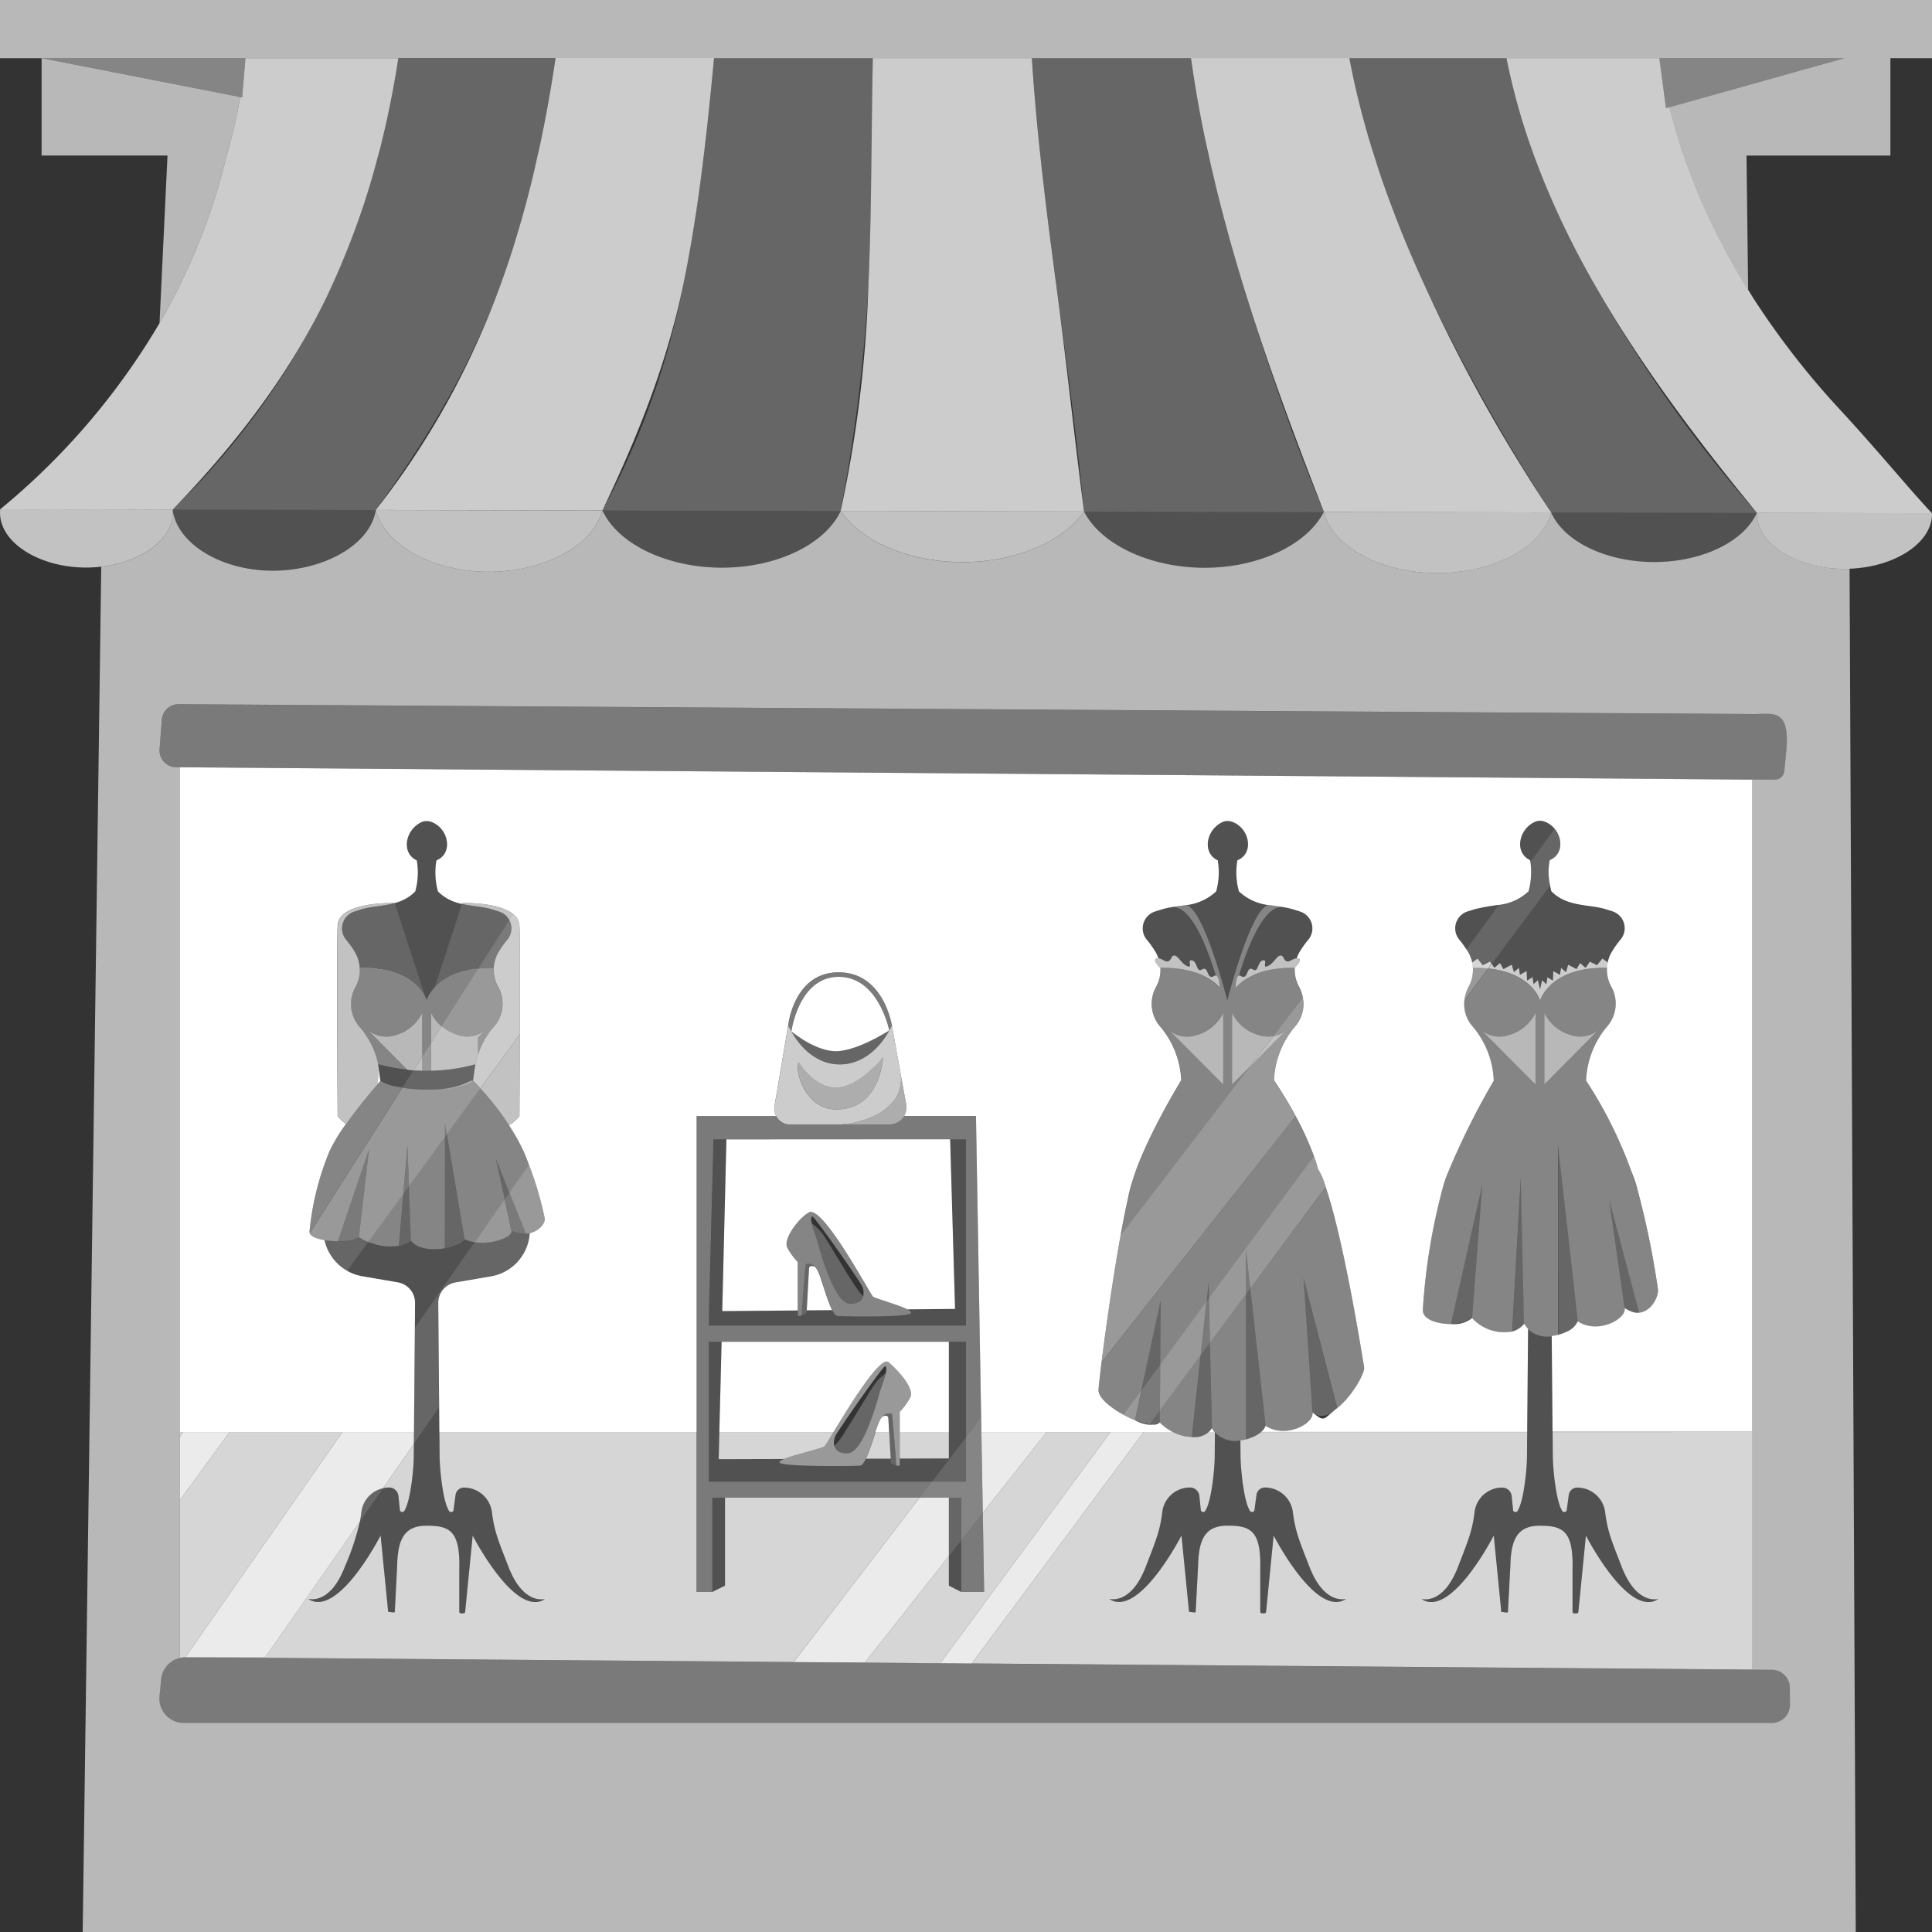
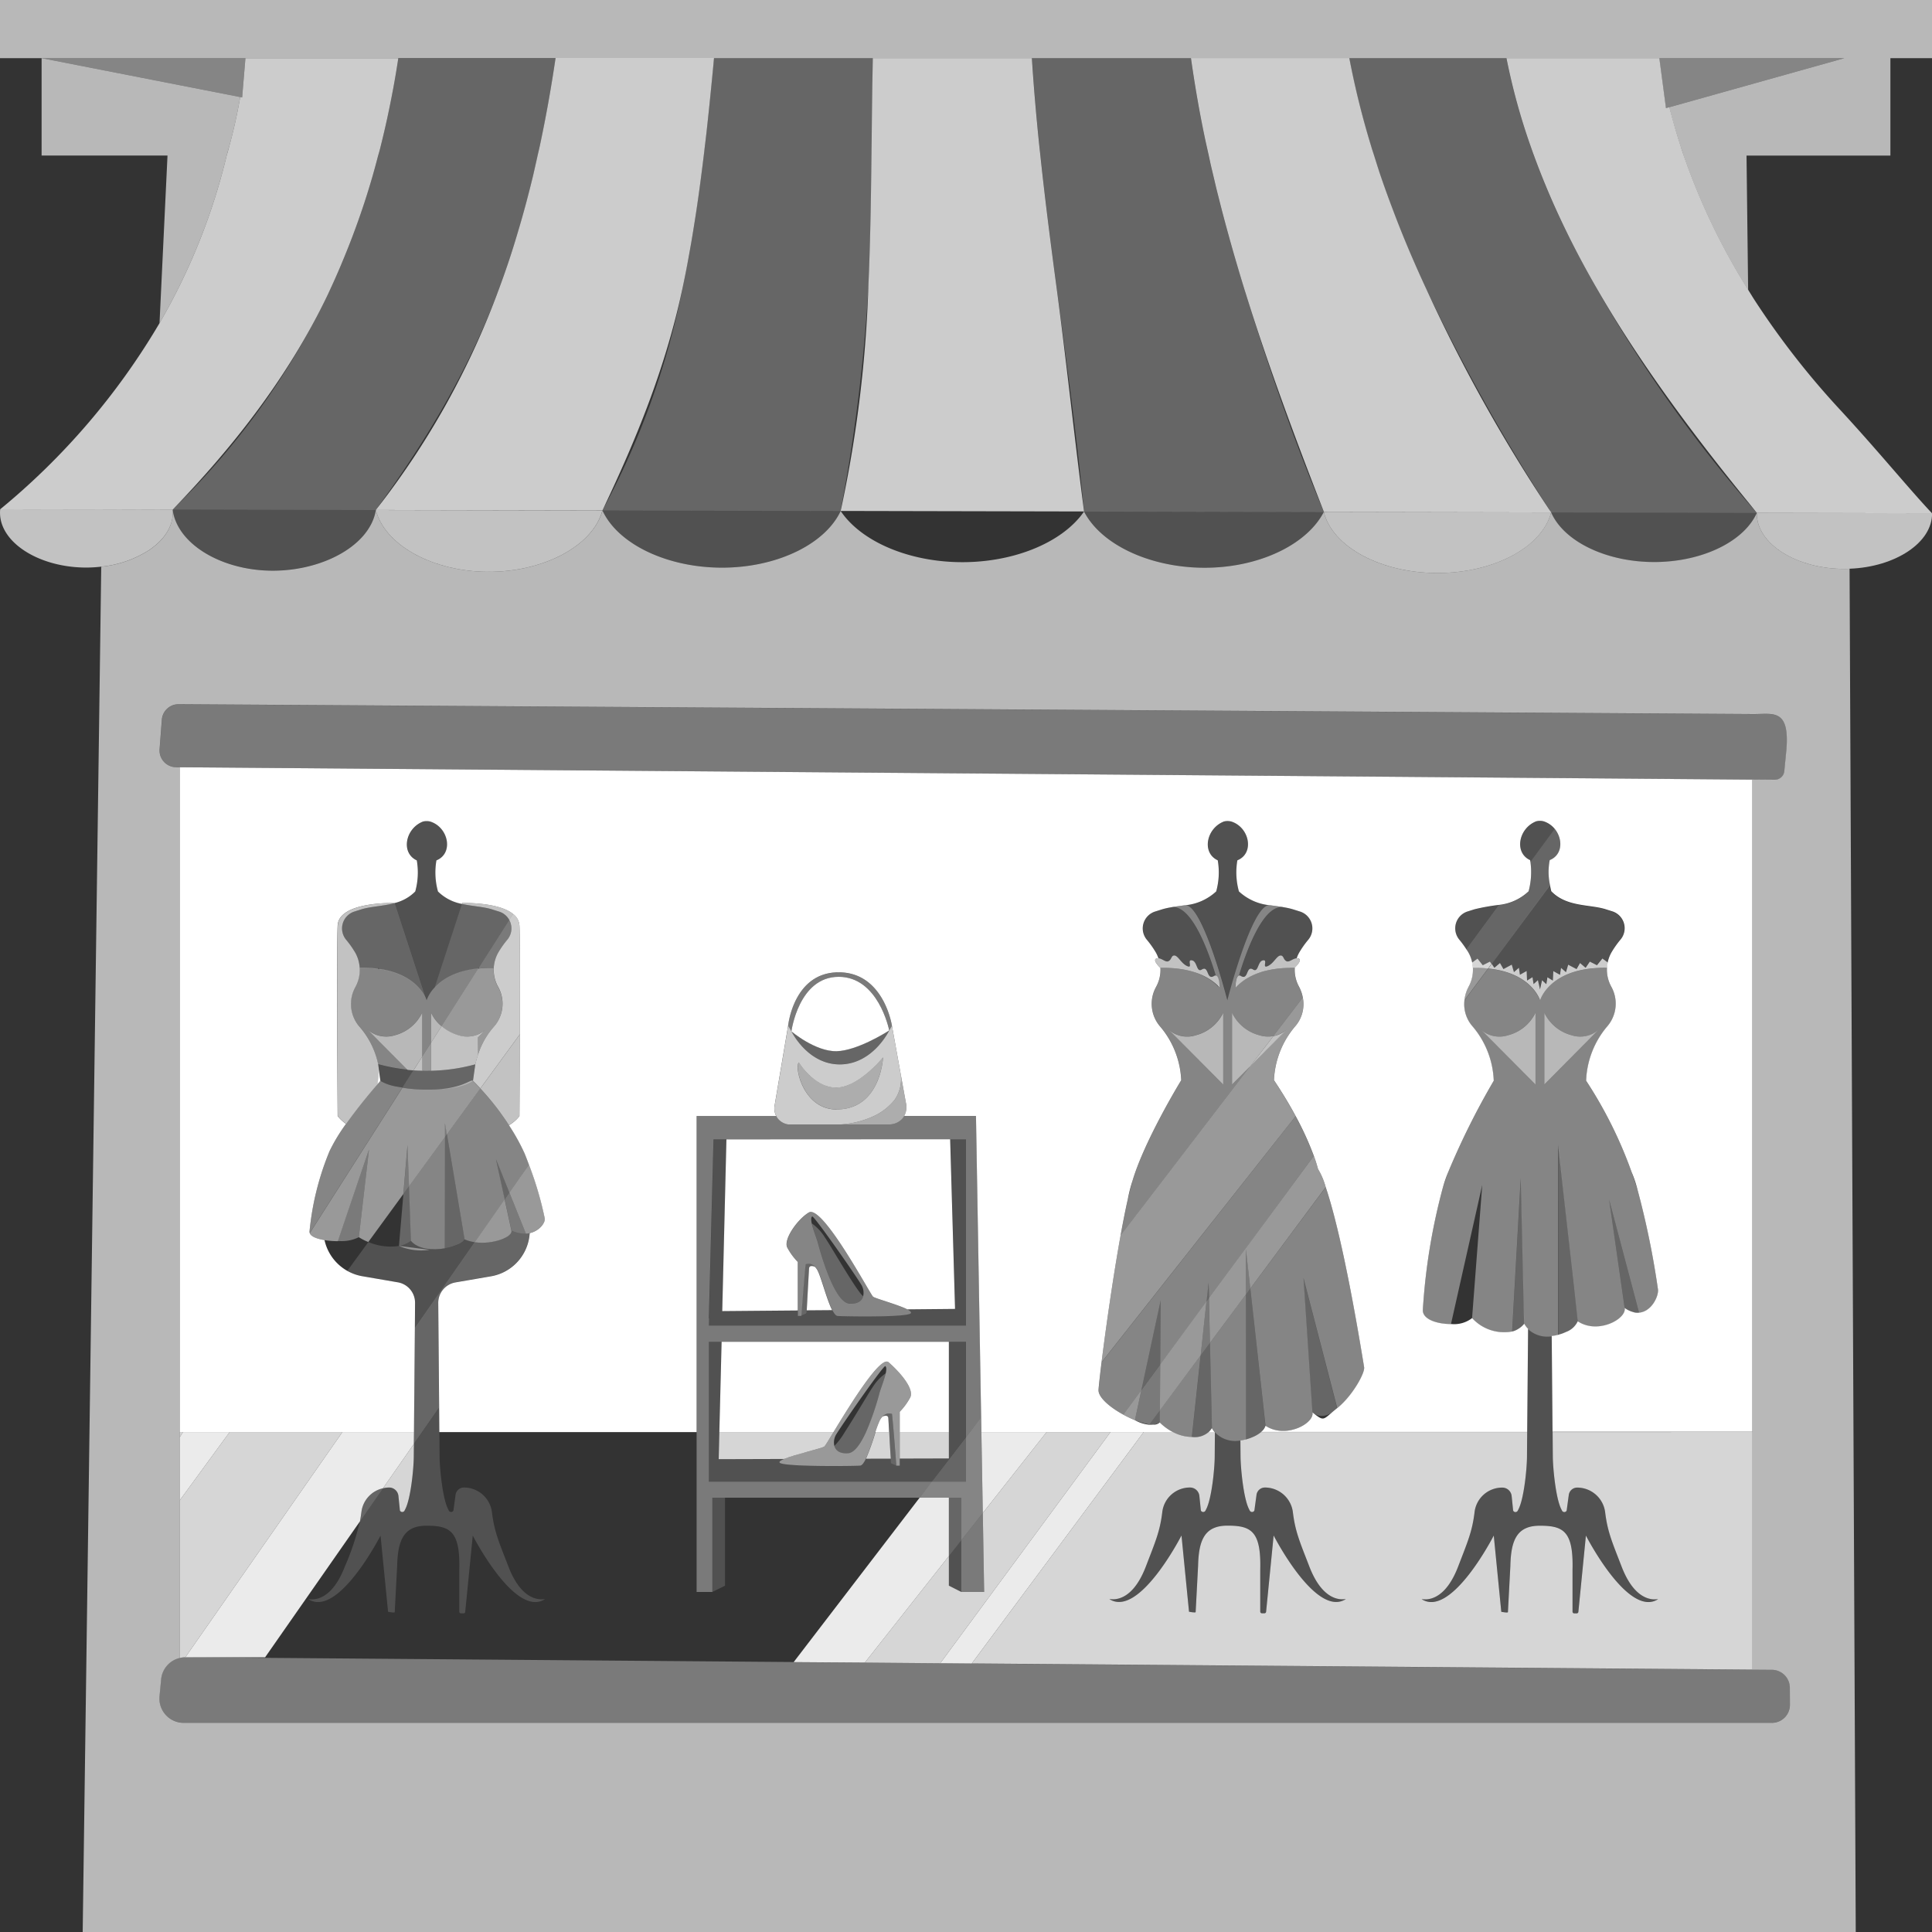
<svg xmlns="http://www.w3.org/2000/svg" viewBox="0 0 300 300">
  <rect x="0" y="0" width="300" height="300" fill="#333333" stroke="none" />
  <g fill="#fff">
    <path d="m 112.8 176.92 l -.65 26.67 11.73 -.1 v -7.53 a 9.87 9.87 0 0 1 -1.62 -2.21 c -.69 -1.29 1.66 -4.51 3.35 -5.48 2.13 -1.22 9.51 12.7 9.96 13.08 .34 .28 3.93 1.25 5.32 1.97 l 7.41 -.07 -.76 -26.35 z" />
    <path d="m 137.04 219.96 a 2.44 2.44 0 0 0 -.44 .62 15.46 15.46 0 0 0 -.67 1.79 h 2.13 c -.06 -1.13 -.11 -2.04 -.12 -2.15 -.02 -.61 -.77 -.32 -.9 -.26 z" />
    <path d="m 111.7 222.37 h 17.73 c 2.45 -4.02 7.29 -11.95 8.55 -10.84 1.86 1.63 4.03 4.18 3.35 5.48 a 9.92 9.92 0 0 1 -1.62 2.21 v 3.16 h 7.63 v -14.03 h -35.29 z" />
    <path d="m 129.22 203.44 c -.83 -1.61 -1.67 -4.96 -2.24 -6.11 a 2.45 2.45 0 0 0 -.44 -.62 c -.13 -.06 -.87 -.35 -.91 .26 -.02 .25 -.28 4.99 -.36 6.5 z" />
    <path d="m 58.65 168.32 c .26 -.3 .42 -.48 .42 -.48 l -.28 -1.95 c -.03 .84 -.08 1.65 -.14 2.43 z" />
    <path d="m 129.9 163.23 c 3.19 -.07 7.77 -2.96 8.14 -3.2 .01 -.02 .02 -.03 .03 -.05 -.06 -.29 -1.74 -8.3 -7.84 -8.3 -6.22 0 -7.34 8.47 -7.34 8.47 s 3.68 3.14 7.01 3.08 z" />
    <path d="m 187.68 222.37 h .92 a 3.9 3.9 0 0 1 -.42 -.62 3 3 0 0 1 -.5 .62 z" />
    <path d="m 27.9 119.14 v 103.23 h 36.38 l .14 -16.13 .03 -3.92 a 3.22 3.22 0 0 0 -2.67 -3.2 l -5.53 -.95 a 7.29 7.29 0 0 1 -5.86 -5.61 c -1.18 -.19 -2.12 -.55 -2.29 -1.09 a .56 .56 0 0 1 -.04 -.22 43.36 43.36 0 0 1 3.12 -12.52 27.48 27.48 0 0 1 2.55 -4.21 6.15 6.15 0 0 1 -1.3 -1.22 s -.19 -25.81 0 -29.59 c .19 -3.77 8.81 -3.49 8.87 -3.49 a 6.76 6.76 0 0 0 3.18 -1.79 11.01 11.01 0 0 0 .24 -4.83 c -2.53 -1.17 -1.77 -4.97 .96 -6.03 a 2.33 2.33 0 0 1 1.13 0 c 2.83 .88 3.67 4.93 .96 6.03 a 11.03 11.03 0 0 0 .24 4.83 7.13 7.13 0 0 0 3.72 1.93 l .05 -.14 s 5.58 -.18 7.89 1.7 a 2.43 2.43 0 0 1 .99 1.8 c .1 1.95 .1 9.78 .07 16.9 -.03 6.66 -.07 12.69 -.07 12.69 a 5.94 5.94 0 0 1 -1.63 1.42 31.87 31.87 0 0 1 2.43 4.38 s .28 .68 .67 1.74 a 52.97 52.97 0 0 1 2.46 8.35 c .11 .62 -.77 1.93 -2.34 2.28 a 7.25 7.25 0 0 1 -6 6.7 l -5.53 .95 a 3.22 3.22 0 0 0 -2.67 3.2 l .14 16.27 .03 3.78 h 39.95 v -49.08 h 12.36 a 2.64 2.64 0 0 1 -.29 -1.4 l 2.14 -12.63 s .82 -8.29 7.85 -8.29 8.27 8.29 8.27 8.29 q .69 3.82 1.38 7.63 .39 2.15 .78 4.3 a 2.87 2.87 0 0 1 -.26 2.09 h 11.15 l .8 46.79 .04 2.28 h 29.72 a 8.26 8.26 0 0 1 -2.02 -1.48 1.34 1.34 0 0 1 -1.04 .33 3.26 3.26 0 0 1 -.62 .02 5.65 5.65 0 0 1 -2.21 -.71 17.09 17.09 0 0 1 -1.8 -.86 c -2.09 -1.14 -3.92 -2.69 -3.84 -3.86 .04 -.61 .21 -2.15 .47 -4.27 .62 -4.97 1.76 -13.09 2.96 -19.72 .37 -2.06 .75 -3.98 1.12 -5.61 a 22.42 22.42 0 0 1 .72 -2.83 c 1.88 -6.33 7.48 -15.49 7.57 -15.63 a 13.79 13.79 0 0 0 -3.22 -8.28 5.4 5.4 0 0 1 -.68 -6.22 l .03 -.06 a 5.45 5.45 0 0 0 .64 -2.89 s -1.31 -1.2 -.62 -1.45 a .75 .75 0 0 1 .31 -.04 4.99 4.99 0 0 0 -.41 -.92 14.74 14.74 0 0 0 -1.39 -1.96 2.75 2.75 0 0 1 1.29 -4.38 q .54 -.17 1.08 -.34 a 11.63 11.63 0 0 1 1.62 -.35 c -.46 .03 1.3 -.19 1.83 -.27 a 8.21 8.21 0 0 0 4.95 -2.16 11.03 11.03 0 0 0 .24 -4.83 c -2.53 -1.17 -1.77 -4.97 .96 -6.03 a 2.33 2.33 0 0 1 1.13 0 c 2.83 .88 3.67 4.93 .96 6.03 a 11.03 11.03 0 0 0 .24 4.83 8.22 8.22 0 0 0 4.94 2.16 c .53 .08 2.29 .3 1.84 .27 a 11.58 11.58 0 0 1 1.62 .35 q .54 .17 1.08 .34 a 2.75 2.75 0 0 1 1.29 4.38 14.65 14.65 0 0 0 -1.39 1.96 5.07 5.07 0 0 0 -.41 .91 .76 .76 0 0 1 .28 .04 c .64 .23 -.4 1.25 -.58 1.42 v .03 a 5.46 5.46 0 0 0 .64 2.89 l .03 .06 a 5.65 5.65 0 0 1 .58 1.67 5.26 5.26 0 0 1 -1.26 4.56 13.79 13.79 0 0 0 -3.22 8.27 c 1.37 2.05 2.48 3.92 3.37 5.58 a 47.43 47.43 0 0 1 2.82 6.17 20.3 20.3 0 0 1 .65 2.04 11.07 11.07 0 0 1 1.19 2.8 c 1.2 3.53 3.25 11.29 5.97 27.98 .15 .91 -1.86 4.51 -4.18 6.35 s -1.91 2.18 -3.85 .66 c .37 1.69 -4.14 4.17 -7.28 2.08 a 2.11 2.11 0 0 1 -.69 .96 h 41.32 l .14 -16.01 a 3.73 3.73 0 0 1 -.6 -.8 3.42 3.42 0 0 1 -.86 .77 c -.1 .07 -.2 .12 -.29 .17 a 2.61 2.61 0 0 1 -.72 .27 6.72 6.72 0 0 1 -6.22 -2.08 4.55 4.55 0 0 1 -3.18 .93 h -.1 c -2.15 0 -4.47 -.73 -4.37 -2.23 a 95.07 95.07 0 0 1 3.12 -19.01 l .02 -.06 a 18.18 18.18 0 0 1 .78 -2.25 117.06 117.06 0 0 1 7.09 -14.23 13.81 13.81 0 0 0 -3.23 -8.37 5.22 5.22 0 0 1 -1.32 -4.12 5.66 5.66 0 0 1 .64 -2.1 l .03 -.06 a 5.45 5.45 0 0 0 .64 -2.89 5.34 5.34 0 0 0 -.11 -.82 5.28 5.28 0 0 0 -.61 -1.6 c -.1 -.17 -.21 -.33 -.32 -.49 a 15.15 15.15 0 0 0 -1.07 -1.46 2.75 2.75 0 0 1 1.29 -4.38 q .54 -.17 1.08 -.34 a 31.13 31.13 0 0 1 3.73 -.67 7.92 7.92 0 0 0 4.66 -2.12 11.52 11.52 0 0 0 .28 -4.6 c -.02 -.08 -.03 -.16 -.05 -.24 -2.53 -1.17 -1.77 -4.97 .96 -6.03 a 2.33 2.33 0 0 1 1.13 0 3.67 3.67 0 0 1 1.72 1.16 c 1.3 1.56 1.27 4.05 -.76 4.87 a 9.8 9.8 0 0 0 .04 3.88 c .06 .33 .13 .66 .2 .95 2.37 2.46 5.93 2.02 8.39 2.78 q .54 .17 1.08 .34 a 2.75 2.75 0 0 1 1.29 4.38 14.65 14.65 0 0 0 -1.39 1.96 5.26 5.26 0 0 0 -.61 1.6 5.34 5.34 0 0 0 -.11 .82 5.46 5.46 0 0 0 .64 2.89 l .03 .06 a 5.4 5.4 0 0 1 -.68 6.22 13.82 13.82 0 0 0 -3.23 8.37 66.94 66.94 0 0 1 7.07 14.2 18.7 18.7 0 0 1 .95 2.88 l .01 .02 a 130.92 130.92 0 0 1 3.13 15.32 c .12 1.06 -1 3.44 -2.94 3.6 a 1.86 1.86 0 0 1 -.9 -.09 4.01 4.01 0 0 1 -1.34 -.65 c .37 1.69 -4.14 4.17 -7.28 2.08 a 3.19 3.19 0 0 1 -1.8 1.65 l -.09 .04 c -.13 .06 -.26 .11 -.38 .16 -.09 .04 -.18 .07 -.28 .1 -.24 .08 -.42 .13 -.48 .15 h -.01 -.01 a 6.81 6.81 0 0 1 -.99 .18 l .13 14.88 h 31.02 v -101.27 z" />
    <path d="m 28.78 257.34 h 12.39 l 14.72 -21.1 c .09 -.46 .16 -.93 .23 -1.45 a 4.31 4.31 0 0 1 3.35 -3.69 l 4.79 -6.87 .02 -1.86 h -11.11 z" opacity=".9" />
    <path d="m 162.52 222.37 h -10.13 l .22 12.57 z" opacity=".9" />
    <path d="m 147.34 232.56 h -4.54 l -19.56 25.53 11.05 .08 13.05 -16.54 z" opacity=".9" />
    <path d="m 172.44 222.37 l -26.44 35.9 h .34 l 4.55 .04 26.7 -35.94 z" opacity=".9" />
    <path d="m 28.42 222.37 l -.52 .82 v 9.8 l 7.76 -10.62 z" opacity=".9" />
    <path d="m 128.02 224.61 c .11 -.09 .64 -.97 1.41 -2.24 h -17.73 l -.1 4.21 10.15 -.03 c 1.71 -.71 5.93 -1.66 6.27 -1.94 z" opacity=".8" />
    <path d="m 241.09 222.37 l .03 3.8 c .02 1.88 .46 6.46 1.3 8.14 l .13 .26 a .4 .4 0 0 0 .72 -.01 l .33 -2.43 a 1.32 1.32 0 0 1 1.3 -1.14 4.38 4.38 0 0 1 4.35 3.85 c .37 3.04 1.1 4.65 2.55 8.41 2.54 6.6 6.2 4.75 5.58 5.12 -4.63 2.77 -11.12 -9.93 -11.12 -9.93 l -1.17 11.84 a .26 .26 0 0 1 -.24 .24 h -.39 a .26 .26 0 0 1 -.28 -.26 v -6.53 c .15 -5.99 -1.43 -6.82 -5.08 -6.82 -3.5 0 -4.48 2.16 -4.57 6.22 l -.38 7.2 c 0 .15 -1.03 -.05 -1.03 -.05 l -1.17 -11.84 s -6.49 12.7 -11.11 9.93 c -.62 -.37 3.05 1.48 5.58 -5.12 1.45 -3.78 2.19 -5.42 2.55 -8.46 a 4.32 4.32 0 0 1 4.3 -3.8 1.46 1.46 0 0 1 1.46 1.32 l .23 2.25 a .4 .4 0 0 0 .72 .01 l .13 -.26 c .84 -1.68 1.29 -6.26 1.3 -8.14 l .03 -3.8 h -41.32 a 5.03 5.03 0 0 1 -1.11 .69 l -.09 .04 c -.13 .06 -.26 .11 -.38 .16 -.09 .04 -.18 .07 -.28 .1 -.24 .08 -.42 .14 -.48 .15 h -.01 -.01 a 6.87 6.87 0 0 1 -.85 .16 l .02 2.49 c .02 1.88 .46 6.46 1.3 8.14 l .13 .26 a .4 .4 0 0 0 .72 -.01 l .33 -2.43 a 1.32 1.32 0 0 1 1.3 -1.14 4.38 4.38 0 0 1 4.35 3.85 c .37 3.04 1.1 4.65 2.55 8.41 2.54 6.6 6.21 4.75 5.58 5.12 -4.63 2.77 -11.12 -9.93 -11.12 -9.93 l -1.17 11.84 a .26 .26 0 0 1 -.24 .24 h -.39 a .26 .26 0 0 1 -.28 -.26 v -6.53 c .15 -5.99 -1.43 -6.82 -5.08 -6.82 -3.5 0 -4.48 2.16 -4.57 6.22 l -.38 7.2 c 0 .15 -1.03 -.05 -1.03 -.05 l -1.17 -11.84 s -6.49 12.7 -11.11 9.93 c -.62 -.37 3.05 1.48 5.58 -5.12 1.45 -3.78 2.19 -5.42 2.55 -8.46 a 4.32 4.32 0 0 1 4.3 -3.8 1.46 1.46 0 0 1 1.46 1.32 l .23 2.25 a .4 .4 0 0 0 .72 .01 l .13 -.26 c .84 -1.68 1.29 -6.26 1.3 -8.14 l .03 -3.75 c -.02 -.02 -.03 -.03 -.05 -.05 h -.92 a 3.26 3.26 0 0 1 -2.6 .77 6.53 6.53 0 0 1 -2.96 -.77 h -4.52 l -26.7 35.94 121.21 .96 v -36.9 z" opacity=".8" />
    <path d="m 162.52 222.37 l -9.91 12.57 .21 12.26 h -3.55 l -1.93 -.98 v -4.59 l -13.05 16.54 11.71 .1 26.44 -35.9 z" opacity=".8" />
-     <path d="m 112.58 232.56 v 13.66 l -1.98 .98 h -2.44 v -24.83 h -39.93 l .03 3.8 c .02 1.88 .46 6.46 1.3 8.14 l .13 .26 a .4 .4 0 0 0 .72 -.01 l .33 -2.43 a 1.32 1.32 0 0 1 1.3 -1.14 4.38 4.38 0 0 1 4.35 3.85 c .37 3.04 1.1 4.65 2.55 8.41 2.54 6.6 6.2 4.75 5.58 5.12 -4.63 2.77 -11.12 -9.93 -11.12 -9.93 l -1.17 11.84 a .26 .26 0 0 1 -.24 .24 h -.39 a .26 .26 0 0 1 -.28 -.26 v -6.53 c .15 -5.99 -1.43 -6.82 -5.08 -6.82 -3.5 0 -4.48 2.16 -4.57 6.22 l -.37 7.19 c 0 .15 -1.03 -.05 -1.03 -.05 l -1.17 -11.84 s -6.49 12.7 -11.12 9.93 c -.62 -.37 3.05 1.48 5.58 -5.12 a 39.34 39.34 0 0 0 2.33 -7.01 l -14.72 21.1 h -12.39 l 94.46 .75 19.56 -25.52 z" opacity=".8" />
    <path d="m 27.9 222.37 v .82 l .52 -.82 z" opacity=".8" />
    <path d="m 138.08 222.37 h -2.13 a 39.65 39.65 0 0 1 -1.48 4.14 l 3.85 -.01 c -.07 -.96 -.17 -2.71 -.24 -4.13 z" opacity=".8" />
    <path d="m 147.34 222.37 h -7.63 v 4.12 l 7.63 -.02 z" opacity=".8" />
    <path d="m 35.66 222.37 l -7.76 10.62 v 24.46 a 3.68 3.68 0 0 1 .88 -.11 l 24.39 -34.97 z" opacity=".8" />
    <path d="m 61.87 232.3 l .23 2.25 a .4 .4 0 0 0 .72 .01 l .13 -.26 c .84 -1.68 1.29 -6.26 1.3 -8.14 l .02 -1.94 -4.8 6.88 a 4.34 4.34 0 0 1 .95 -.12 1.46 1.46 0 0 1 1.45 1.32 z" opacity=".8" />
    <path d="m 231.07 150.39 l .53 -.72 -.24 -.35 -1.11 .56 -.82 -1.03 -.86 .63 a 5.34 5.34 0 0 1 .11 .82 18.96 18.96 0 0 1 2.39 .09 z" opacity=".8" />
    <path d="m 85.55 13.57 q -.38 2.27 -.81 4.53 -.43 2.26 -.91 4.52 c 0 .03 -.01 .05 -.02 .08 -.1 .48 -.22 .96 -.33 1.45 -.22 .99 -.44 1.99 -.67 2.98 q -.54 2.25 -1.14 4.49 -.6 2.24 -1.27 4.47 -.66 2.24 -1.4 4.46 -.74 2.22 -1.56 4.42 a 125.45 125.45 0 0 1 -18.55 33.53 c -.18 .23 -.35 .46 -.53 .69 l 35.19 .07 c .12 -.25 .24 -.51 .36 -.77 4.64 -9.82 9.42 -21.14 12.11 -33.92 1.43 -6.79 2.44 -13.63 3.26 -20.43 q .09 -.72 .17 -1.45 c .01 -.1 .02 -.2 .04 -.3 .07 -.6 .14 -1.2 .21 -1.8 q .4 -3.61 .75 -7.19 .22 -2.2 .42 -4.39 h -24.6 q -.34 2.29 -.72 4.56 z" opacity=".75" />
    <path d="m 59.06 22.92 c .02 -.07 .03 -.14 .05 -.21 q .55 -2.19 1.03 -4.4 .5 -2.31 .93 -4.63 t .78 -4.65 h -23.74 l -.51 6.1 -.3 -.06 c -.41 2.38 -.96 4.93 -1.7 7.64 -.12 .45 -.24 .9 -.38 1.36 -.01 .03 -.02 .05 -.02 .08 a 96.94 96.94 0 0 1 -10.43 26.03 108.86 108.86 0 0 1 -24.74 28.9 l 15.81 .03 7.56 .02 3.41 .01 c .2 -.2 .4 -.42 .6 -.63 7.86 -8.23 17.07 -19.23 23.61 -33.02 v -.01 q 1.04 -2.21 1.98 -4.44 v -.01 q .94 -2.23 1.79 -4.47 v -.01 q 1.7 -4.5 3.02 -9.06 c .32 -1.11 .62 -2.23 .91 -3.34 .12 -.41 .24 -.82 .34 -1.23 z" opacity=".75" />
    <path d="m 285.73 63.63 a 126.28 126.28 0 0 1 -13.15 -16.83 c -.39 -.6 -.75 -1.19 -1.12 -1.79 a 102.16 102.16 0 0 1 -10.01 -20.86 c -.17 -.49 -.33 -.97 -.48 -1.45 -.68 -2.1 -1.26 -4.13 -1.75 -6.06 l -.53 .15 -1.03 -7.77 h -23.74 a 99.46 99.46 0 0 0 3.75 13.68 q .25 .72 .52 1.45 1.88 5.13 4.25 10.15 2.64 5.59 5.84 11.06 c 6.55 11.28 14.69 22.24 23.58 33.11 l .02 .03 c .31 .38 .61 .76 .92 1.14 l 14.36 .03 12.84 .03 c -3.67 -3.9 -8.23 -9.53 -14.27 -16.07 z" opacity=".75" />
    <path d="m 240.15 78.5 a 249 249 0 0 1 -18.66 -33.59 q -1.02 -2.19 -1.98 -4.4 -1.71 -3.92 -3.2 -7.88 c -.69 -1.81 -1.35 -3.63 -1.97 -5.45 -.34 -1.01 -.65 -2.02 -.97 -3.03 -.15 -.48 -.32 -.96 -.46 -1.45 q -.69 -2.26 -1.3 -4.54 -1.21 -4.54 -2.09 -9.14 h -24.59 q .63 4.48 1.47 8.94 .35 1.83 .73 3.65 c .08 .37 .16 .73 .24 1.09 l .02 .09 c .1 .45 .2 .9 .3 1.35 .08 .37 .16 .74 .24 1.11 .1 .46 .21 .92 .32 1.38 q .27 1.14 .54 2.29 .17 .71 .35 1.41 .29 1.15 .58 2.29 c .12 .45 .24 .91 .36 1.36 .22 .82 .44 1.64 .67 2.46 .11 .39 .21 .78 .32 1.16 q 1.02 3.62 2.13 7.23 c .08 .27 .17 .53 .25 .79 3.43 11 7.48 21.94 11.74 32.88 .13 .33 .26 .67 .39 1 l 35.3 .07 c -.26 -.34 -.49 -.71 -.73 -1.07 z" opacity=".75" />
    <path d="m 164.01 44.24 c -.89 -6.69 -1.75 -13.39 -2.46 -20.09 -.05 -.48 -.11 -.96 -.16 -1.45 -.47 -4.55 -.87 -9.11 -1.16 -13.68 h -24.7 q -.04 2.19 -.08 4.38 -.06 4.39 -.1 8.79 l -.01 .5 c -.01 .48 -.01 .96 -.02 1.45 -.04 3.76 -.09 7.52 -.18 11.28 -.07 2.94 -.16 5.89 -.29 8.83 a 195.54 195.54 0 0 1 -4.13 34.25 c -.06 .28 -.12 .56 -.18 .84 l 37.79 .08 c -.04 -.31 -.08 -.62 -.12 -.92 -1.46 -11.32 -2.66 -22.75 -4.2 -34.26 z" opacity=".75" />
    <path d="m 247.97 149.88 l -1.11 -.56 -.65 .96 -.87 -.74 -.54 .94 -1.3 -.68 -.34 1.16 -.77 -.67 -.16 1.08 -1.04 -.58 -.07 1.48 -.84 -.52 -.17 1.07 -.67 -.61 -.31 1.42 -.33 -1.43 -.67 .61 -.17 -1.07 -.84 .52 -.07 -1.48 -1.04 .58 -.16 -1.08 -.77 .67 -.34 -1.16 -1.29 .69 -.54 -.94 -.87 .74 -.41 -.61 -.53 .72 c 6.8 .69 8.04 4.95 8.04 4.95 s 1.49 -5.24 10.42 -5.05 a 5.34 5.34 0 0 1 .11 -.82 l -.86 -.63 z" opacity=".75" />
    <path d="m 138.5 159.28 l -.42 .73 s -2.5 5.2 -7.58 5.27 -7.6 -5.12 -7.6 -5.12 l -.51 -.87 -2.14 12.61 a 2.64 2.64 0 0 0 .29 1.4 2.42 2.42 0 0 0 .27 .42 2.55 2.55 0 0 0 1.57 .88 h 8.23 a 14.45 14.45 0 0 0 5.09 -1.3 9.07 9.07 0 0 0 3.22 -2.52 5.68 5.68 0 0 0 .96 -3.87 q -.69 -3.82 -1.38 -7.63 z m -8.59 13 c -5.3 0 -6.6 -6.87 -5.85 -7.28 0 0 2.45 4.01 5.92 3.88 s 7.14 -4.69 7.14 -4.69 -.34 8.08 -7.21 8.08 z" opacity=".75" />
    <path d="m 80.66 143.71 a 2.43 2.43 0 0 0 -.99 -1.8 l -.6 .94 a 2.72 2.72 0 0 1 -.29 3.06 14.56 14.56 0 0 0 -1.39 1.96 5.49 5.49 0 0 0 -.72 2.41 5.45 5.45 0 0 0 .64 2.89 l .04 .06 a 5.4 5.4 0 0 1 -.68 6.22 12.02 12.02 0 0 0 -2.43 4.28 15.25 15.25 0 0 0 -.44 1.55 l -.36 2.54 c .37 .36 .72 .73 1.06 1.09 .03 .03 .06 .07 .09 .1 l 6.14 -8.41 c .02 -7.1 .03 -14.93 -.07 -16.89 z" opacity=".75" />
    <path d="m 74.87 88.77 c 8.89 .34 17.11 -3.74 18.67 -9.5 l -35.18 -.07 c 1.35 5.28 8.33 9.26 16.51 9.57 z" opacity=".7" />
    <path d="m 23.39 79.12 l -7.56 -.02 -15.8 -.02 c -.49 4.85 5.67 8.97 13.15 9.05 a 20.53 20.53 0 0 0 2.54 -.14 16.89 16.89 0 0 0 7.38 -2.54 c 2.46 -1.64 3.93 -3.88 3.71 -6.32 z" opacity=".7" />
    <path d="m 287.16 79.67 l -14.36 -.03 c -.11 4.8 6.2 8.75 13.75 8.7 .22 0 .44 -.02 .66 -.03 7.1 -.27 12.86 -4.05 12.8 -8.62 z" opacity=".7" />
    <path d="m 205.56 79.5 c 1.34 5.42 8.84 9.46 17.59 9.48 s 16.32 -3.99 17.71 -9.41 z" opacity=".7" />
-     <path d="m 148.5 87.27 c 8.45 .25 16.39 -2.88 19.83 -7.85 l -37.79 -.08 c 3.11 4.61 10.12 7.71 17.96 7.93 z" opacity=".7" />
    <path d="m 55.02 141.55 q .54 -.17 1.08 -.34 c 1.5 -.47 3.42 -.49 5.22 -.99 -.07 0 -8.69 -.27 -8.87 3.49 -.19 3.78 0 29.59 0 29.59 a 6.15 6.15 0 0 0 1.3 1.22 c 1.87 -2.64 4.03 -5.19 4.92 -6.2 .06 -.77 .11 -1.59 .14 -2.43 l -.08 -.59 a 12.88 12.88 0 0 0 -2.87 -5.83 5.4 5.4 0 0 1 -.68 -6.22 l .03 -.06 a 5.44 5.44 0 0 0 .64 -2.89 5.34 5.34 0 0 0 -.11 -.82 5.26 5.26 0 0 0 -.61 -1.6 14.74 14.74 0 0 0 -1.39 -1.96 2.75 2.75 0 0 1 1.28 -4.37 z" opacity=".7" />
    <path d="m 79.03 174.72 a 5.94 5.94 0 0 0 1.63 -1.42 s .04 -6.03 .07 -12.69 l -6.14 8.41 a 41.14 41.14 0 0 1 4.44 5.7 z" opacity=".7" />
    <path d="m 77.49 141.55 a 2.73 2.73 0 0 1 1.59 1.31 l .6 -.94 c -2.31 -1.88 -7.89 -1.7 -7.89 -1.7 l -.05 .14 c 1.63 .37 3.32 .43 4.67 .85 q .54 .17 1.08 .34 z" opacity=".7" />
    <path d="m 188.83 151.48 a .36 .36 0 0 0 -.3 .06 c -1.22 .76 -.78 -1.7 -1.92 -.99 -.82 .51 -.68 -1.23 -1.48 -1.42 -.92 -.22 .18 1.3 -.77 .89 s -1.42 -1.65 -2.02 -1.65 c -.49 0 -.39 .63 -.9 .88 -.43 .22 -.97 -.41 -1.55 -.45 a .75 .75 0 0 0 -.31 .04 c -.7 .25 .62 1.45 .62 1.45 .56 -.01 1.09 0 1.59 .03 a 15.77 15.77 0 0 1 2.69 .37 c .4 .09 .77 .2 1.12 .31 a 10.16 10.16 0 0 1 1.83 .81 c .26 .15 .5 .3 .73 .46 a 7.67 7.67 0 0 1 1.21 1.06 s -.01 -1.7 -.54 -1.85 z" opacity=".7" />
    <path d="m 201.63 148.84 a .76 .76 0 0 0 -.28 -.04 c -.59 .01 -1.15 .67 -1.59 .45 -.51 -.25 -.4 -.88 -.9 -.88 -.6 0 -1.07 1.24 -2.02 1.65 s .14 -1.11 -.77 -.89 c -.79 .19 -.66 1.93 -1.48 1.42 -1.13 -.71 -.69 1.75 -1.92 .99 a .39 .39 0 0 0 -.26 -.07 c -.56 .08 -.56 1.86 -.56 1.86 l .04 -.01 .02 -.01 a 7.66 7.66 0 0 1 1.19 -1.04 c .22 -.16 .46 -.31 .73 -.46 a 10.15 10.15 0 0 1 1.83 -.81 c .35 -.12 .72 -.22 1.12 -.31 a 15.8 15.8 0 0 1 2.69 -.37 q .74 -.04 1.56 -.03 l .04 -.03 c .15 -.17 1.2 -1.19 .56 -1.42 z" opacity=".7" />
    <path d="m 139.88 166.91 a 5.68 5.68 0 0 1 -.96 3.87 9.07 9.07 0 0 1 -3.22 2.52 14.45 14.45 0 0 1 -5.09 1.3 h 7.42 a 2.75 2.75 0 0 0 2.13 -.94 2.44 2.44 0 0 0 .24 -.36 2.87 2.87 0 0 0 .26 -2.09 q -.39 -2.15 -.78 -4.3 z" opacity=".6" />
    <path d="m 129.91 172.27 c 6.87 0 7.21 -8.09 7.21 -8.09 s -3.67 4.56 -7.14 4.69 -5.91 -3.87 -5.91 -3.87 c -.75 .4 .54 7.27 5.84 7.27 z" opacity=".6" />
    <path d="m 194.15 165.55 l 5.65 -5.68 a 4.25 4.25 0 0 1 -2.07 1.02 z" opacity=".7" />
    <path d="m 75.43 159.86 a 4.07 4.07 0 0 1 -1.23 .77 4.4 4.4 0 0 1 -3.01 .12 7.26 7.26 0 0 1 -2.62 -1.4 l -1.63 2.55 v 4.37 c .79 -.02 1.54 -.07 2.26 -.14 a 28.62 28.62 0 0 0 4.6 -.86 v .03 a 15.25 15.25 0 0 1 .44 -1.55 c -.02 -.88 -.03 -1.77 -.04 -2.65 z" opacity=".7" />
    <path d="m 65.57 166.27 v -2.21 l -1.37 2.15 q .66 .05 1.37 .06 z" opacity=".7" />
    <path d="m 0 0 v 9.03 h 286.4 l -27.19 7.62 c .48 1.93 1.07 3.95 1.75 6.06 .16 .48 .32 .96 .48 1.45 a 102.16 102.16 0 0 0 10.01 20.86 l -.25 -20.86 h 22.34 v -15.13 h 6.46 v -9.03 z" opacity=".65" />
    <path d="m 26.01 24.15 l -1.24 26.03 a 96.94 96.94 0 0 0 10.43 -26.03 c .01 -.03 .02 -.06 .02 -.08 .13 -.46 .25 -.91 .38 -1.36 .74 -2.7 1.29 -5.26 1.7 -7.64 l -30.84 -6.04 v 15.12 z" opacity=".65" />
    <path d="m 286.55 88.34 c -7.54 .05 -13.86 -3.9 -13.75 -8.7 a 8.51 8.51 0 0 1 -.91 1.55 c -2.63 3.58 -8.31 5.99 -14.66 6.08 -7.53 .11 -14.34 -3.07 -16.37 -7.7 -1.4 5.42 -8.96 9.43 -17.71 9.41 s -16.25 -4.06 -17.59 -9.48 c -2.51 4.85 -9.36 8.28 -17.18 8.63 -8.81 .39 -17.2 -3.18 -20.05 -8.7 -3.44 4.97 -11.38 8.1 -19.83 7.85 -7.84 -.23 -14.85 -3.32 -17.96 -7.93 -2.35 5 -9.43 8.53 -17.49 8.78 -8.79 .28 -16.96 -3.38 -19.5 -8.86 -1.57 5.76 -9.78 9.84 -18.67 9.5 -8.18 -.31 -15.17 -4.28 -16.52 -9.57 -.94 5.83 -9.2 9.94 -17.57 9.36 -7.25 -.5 -13.33 -4.43 -13.98 -9.42 .22 2.44 -1.25 4.69 -3.71 6.32 a 16.89 16.89 0 0 1 -7.38 2.54 l -2.88 212 h 275.32 l -.96 -211.68 c -.22 0 -.43 .02 -.65 .02 z m -8.61 176.36 a 2.8 2.8 0 0 1 -2.79 2.82 h -246.65 a 3.77 3.77 0 0 1 -3.73 -4.15 l .25 -2.62 a 3.76 3.76 0 0 1 2.88 -3.3 v -138.31 h -.54 a 2.61 2.61 0 0 1 -2.58 -2.81 l .35 -4.57 a 2.61 2.61 0 0 1 2.62 -2.41 l 244.58 1.53 c 3 0 5.61 -.87 5.06 5.58 l -.32 3.28 a 1.48 1.48 0 0 1 -1.49 1.34 l -3.49 -.03 v 138.22 l 3.07 .02 a 2.8 2.8 0 0 1 2.77 2.82 z" opacity=".65" />
    <path d="m 244.04 160.75 a 6.52 6.52 0 0 1 -4.24 -3.5 v 11.15 l 8.48 -8.54 a 4.36 4.36 0 0 1 -4.24 .89 z" opacity=".65" />
    <path d="m 234.18 160.75 a 4.36 4.36 0 0 1 -4.24 -.88 l 8.49 8.54 v -11.16 a 6.52 6.52 0 0 1 -4.25 3.5 z" opacity=".65" />
    <path d="m 66.94 157.25 v 4.65 l 1.63 -2.55 a 5.8 5.8 0 0 1 -1.63 -2.1 z" opacity=".65" />
    <path d="m 61.32 160.75 a 4.47 4.47 0 0 1 -2.41 .08 4.22 4.22 0 0 1 -1.83 -.96 l 1.82 1.83 4.4 4.43 c .29 .03 .59 .06 .89 .08 l 1.37 -2.14 v -6.82 a 6.52 6.52 0 0 1 -4.24 3.5 z" opacity=".65" />
    <path d="m 195.55 160.75 a 6.52 6.52 0 0 1 -4.24 -3.5 v 11.15 l 2.84 -2.85 3.58 -4.67 a 4.51 4.51 0 0 1 -2.18 -.13 z" opacity=".65" />
    <path d="m 185.69 160.75 a 4.36 4.36 0 0 1 -4.24 -.88 l 8.49 8.54 v -11.16 a 6.52 6.52 0 0 1 -4.25 3.5 z" opacity=".65" />
    <path d="m 137.98 211.53 c -1.26 -1.11 -6.1 6.82 -8.55 10.84 -.77 1.26 -1.3 2.15 -1.41 2.24 -.34 .28 -4.56 1.23 -6.27 1.94 -.57 .24 -.87 .45 -.64 .61 .93 .61 11.39 .5 12.45 .42 .29 -.02 .59 -.44 .89 -1.07 a 39.65 39.65 0 0 0 1.48 -4.14 15.46 15.46 0 0 1 .67 -1.79 2.44 2.44 0 0 1 .44 -.62 l -.03 .01 a 1.62 1.62 0 0 1 .2 -.18 l .03 -.02 a 1.7 1.7 0 0 1 .27 -.16 l .08 -.04 a 1.35 1.35 0 0 1 .22 -.07 c .02 0 .03 -.01 .05 -.01 a 1.3 1.3 0 0 1 .18 -.01 h .1 s .07 .01 .1 .01 a 1.31 1.31 0 0 1 .27 .06 c .05 .42 .15 1.54 .26 2.82 .12 1.44 .25 3.08 .33 4.13 .05 .66 .08 1.08 .08 1.08 h .53 v -8.37 a 9.92 9.92 0 0 0 1.62 -2.21 c .68 -1.29 -1.49 -3.85 -3.35 -5.47 z m -.44 1.7 c -.22 1 -.78 2.39 -.96 3.03 a 42.92 42.92 0 0 1 -2.1 6.11 c -.8 1.75 -1.77 3.22 -2.78 3.29 -1.35 .1 -1.95 -.46 -2.14 -1.14 a 2.39 2.39 0 0 1 .19 -1.61 c .05 -.1 .16 -.29 .33 -.54 1.48 -2.32 7.15 -10.4 7.39 -10.24 .2 .14 .18 .57 .07 1.1 z" opacity=".5" />
    <path d="m 80.8 182.75 l -1.7 2.44 2.56 6.37 a 3.61 3.61 0 0 0 .6 -.09 c 1.57 -.35 2.45 -1.66 2.34 -2.28 a 52.97 52.97 0 0 0 -2.46 -8.35 z" opacity=".5" />
    <path d="m 78.36 186.24 l -4.64 6.65 c 2.87 .42 5.99 -.87 5.69 -1.81 z" opacity=".5" />
    <path d="m 200.31 174.43 l .87 -1.11 c -.9 -1.66 -2 -3.53 -3.37 -5.58 a 13.79 13.79 0 0 1 3.22 -8.27 5.26 5.26 0 0 0 1.26 -4.56 l -4.57 5.97 a 4.25 4.25 0 0 0 2.07 -1.02 l -5.65 5.68 -2.67 3.49 -.1 .13 -16.77 21.89 -.59 .76 c -1.2 6.63 -2.34 14.75 -2.96 19.72 l 10.42 -13.22 z" opacity=".5" />
    <path d="m 228.69 150.29 a 5.45 5.45 0 0 1 -.64 2.89 l -.03 .06 a 5.66 5.66 0 0 0 -.64 2.1 l 3.69 -4.96 a 18.96 18.96 0 0 0 -2.38 -.09 z" opacity=".5" />
    <path d="m 180.11 218.99 l 6.33 -8.53 .89 -8.32 -7.17 9.74 z" opacity=".5" />
    <path d="m 177.23 215.86 l -2.8 3.8 a 17.09 17.09 0 0 0 1.8 .86 z" opacity=".5" />
    <path d="m 204.01 179.49 l -.22 .3 -15.39 20.9 -.68 .93 .16 6.91 .9 -1.22 3.65 -4.91 1.04 -1.4 v -1.07 -5.95 l .61 5.5 .07 .6 .66 -.89 10.91 -14.68 .13 -.18 a 11.07 11.07 0 0 0 -1.19 -2.8 20.3 20.3 0 0 0 -.65 -2.04 z" opacity=".5" />
    <path d="m 66.25 166.28 c .23 0 .46 -.01 .69 -.01 v -4.37 l -.69 1.08 -.69 1.08 v 2.21 c .2 .01 .39 .01 .59 .01 z" opacity=".5" />
    <path d="m 74.19 160.63 a 4.07 4.07 0 0 0 1.23 -.77 l -1.23 1.24 c .01 .88 .02 1.77 .04 2.65 a 12.02 12.02 0 0 1 2.43 -4.28 5.4 5.4 0 0 0 .68 -6.22 l -.04 -.06 a 5.45 5.45 0 0 1 -.64 -2.89 19.15 19.15 0 0 0 -2.29 .09 l -.12 .01 -5.7 8.96 a 7.26 7.26 0 0 0 2.62 1.4 4.4 4.4 0 0 0 3.02 -.13 z" opacity=".5" />
    <path d="m 74.59 169.03 c -.03 -.03 -.06 -.07 -.09 -.1 -.34 -.36 -.7 -.73 -1.06 -1.09 s -1.72 1.45 -7.18 1.35 a 22.38 22.38 0 0 1 -3.77 -.29 l -11.95 18.76 -2.43 3.82 c .16 .54 1.1 .9 2.29 1.09 a 13.38 13.38 0 0 0 2.05 .16 l 4.85 -14.25 -1.58 13.63 a 8.78 8.78 0 0 0 1.47 .75 l 5.44 -7.45 .65 -7.62 .23 6.42 5.59 -7.66 v -2.15 l .29 1.75 4.19 -5.75 .92 -1.26 z" opacity=".5" />
    <path d="m 37.3 15.07 l .3 .06 .51 -6.1 h -31.65 z" opacity=".4" />
    <path d="m 257.65 9.03 l 1.03 7.77 .53 -.15 27.19 -7.62 z" opacity=".4" />
    <path d="m 254.32 184.92 c -.02 -.08 -.33 -1.16 -.95 -2.88 a 66.94 66.94 0 0 0 -7.07 -14.2 13.82 13.82 0 0 1 3.23 -8.37 5.4 5.4 0 0 0 .68 -6.22 l -.03 -.06 a 5.46 5.46 0 0 1 -.64 -2.89 c -8.93 -.19 -10.42 5.05 -10.42 5.05 s -1.24 -4.26 -8.04 -4.95 l -3.69 4.96 a 5.22 5.22 0 0 0 1.32 4.12 13.81 13.81 0 0 1 3.23 8.37 117.06 117.06 0 0 0 -7.09 14.23 c -.3 .78 -.56 1.54 -.78 2.25 l -.02 .06 a 95.07 95.07 0 0 0 -3.12 19.01 c -.1 1.49 2.22 2.22 4.37 2.23 l 1.82 -8.1 3.04 -13.53 -1.08 14.16 -.5 6.53 a 6.72 6.72 0 0 0 6.22 2.08 l .42 -7.49 .92 -16.34 .4 17.28 .12 5.34 a 3.73 3.73 0 0 0 .6 .8 4.35 4.35 0 0 0 3.68 1.14 6.81 6.81 0 0 0 .99 -.18 v -7.38 l .01 -22.16 2.37 21.22 .69 6.22 c 3.14 2.08 7.64 -.39 7.28 -2.08 l -.83 -5.8 -1.58 -11.04 2.71 10.24 1.94 7.32 c 1.94 -.16 3.07 -2.54 2.94 -3.6 a 130.92 130.92 0 0 0 -3.13 -15.32 z m -14.52 -27.67 a 6.52 6.52 0 0 0 4.24 3.5 4.36 4.36 0 0 0 4.24 -.88 l -8.48 8.53 z m -9.86 2.62 a 4.36 4.36 0 0 0 4.24 .88 6.52 6.52 0 0 0 4.24 -3.5 v 11.15 z" opacity=".4" />
    <path d="m 57.08 159.86 a 4.22 4.22 0 0 0 1.83 .96 4.47 4.47 0 0 0 2.41 -.08 6.52 6.52 0 0 0 4.24 -3.5 v 6.82 l .69 -1.08 .69 -1.08 v -4.66 a 5.8 5.8 0 0 0 1.63 2.1 l 5.7 -8.96 h -.05 c -3.59 .38 -5.62 1.74 -6.72 2.95 a 5.66 5.66 0 0 0 -1.25 1.99 l -.02 -.06 c -.17 -.5 -1.56 -3.94 -7.23 -4.8 -.1 -.01 -.19 -.03 -.29 -.04 a 18.7 18.7 0 0 0 -2.88 -.15 5.44 5.44 0 0 1 -.64 2.89 l -.03 .06 a 5.4 5.4 0 0 0 .68 6.22 12.88 12.88 0 0 1 2.87 5.83 v -.03 l .11 .03 a 28.64 28.64 0 0 0 4.49 .83 l -4.4 -4.43 z" opacity=".4" />
    <path d="m 79.03 174.72 a 41.14 41.14 0 0 0 -4.45 -5.7 l -.07 .1 -.92 1.26 -4.19 5.75 2.74 16.32 a 6.21 6.21 0 0 0 1.59 .44 l 4.64 -6.65 -1.36 -6.24 2.09 5.2 1.7 -2.44 1.34 -1.92 c -.39 -1.05 -.67 -1.74 -.67 -1.74 a 31.87 31.87 0 0 0 -2.44 -4.38 z" opacity=".4" />
    <path d="m 62.5 168.88 c -.31 -.05 -.6 -.1 -.86 -.15 a 7.37 7.37 0 0 1 -2.57 -.89 s -.16 .18 -.42 .48 c -.89 1.02 -3.05 3.56 -4.92 6.2 a 27.48 27.48 0 0 0 -2.55 4.21 43.36 43.36 0 0 0 -3.12 12.52 .56 .56 0 0 0 .04 .22 l 2.43 -3.82 11.95 -18.76 z" opacity=".4" />
-     <path d="m 61.94 193.46 l .69 -8.06 -5.44 7.45 a 8.77 8.77 0 0 0 4.75 .61 z" opacity=".4" />
+     <path d="m 61.94 193.46 a 8.77 8.77 0 0 0 4.75 .61 z" opacity=".4" />
    <path d="m 63.51 184.2 l .3 8.48 c 1.1 1.32 3.37 1.49 5.27 1.16 l .02 -17.3 z" opacity=".4" />
    <path d="m 194.15 200.08 l 2.36 21.33 c 3.14 2.08 7.64 -.39 7.28 -2.08 l -1.39 -20.89 5.25 20.23 c 2.32 -1.84 4.33 -5.44 4.18 -6.35 -2.72 -16.69 -4.77 -24.45 -5.97 -27.98 l -.13 .18 -10.92 14.68 z" opacity=".4" />
    <path d="m 180.09 220.89 a 8.26 8.26 0 0 0 2.02 1.48 6.53 6.53 0 0 0 2.96 .77 l .08 -.77 1.28 -11.9 -6.33 8.52 z" opacity=".4" />
    <path d="m 191.37 169.17 l .1 -.13 2.67 -3.49 -2.83 2.85 v -11.15 a 6.52 6.52 0 0 0 4.24 3.5 4.51 4.51 0 0 0 2.17 .13 l 4.57 -5.97 a 5.65 5.65 0 0 0 -.58 -1.67 l -.03 -.06 a 5.46 5.46 0 0 1 -.64 -2.89 c -.01 0 -.02 0 -.03 0 q -.82 -.02 -1.56 .03 a 15.8 15.8 0 0 0 -2.69 .37 c -.4 .09 -.77 .2 -1.12 .31 a 10.15 10.15 0 0 0 -1.83 .81 c -.26 .15 -.5 .3 -.73 .46 a 7.89 7.89 0 0 0 -.66 .52 c -.2 .17 -.37 .35 -.53 .52 l -.02 .02 .01 -.02 -.04 .01 s 0 -1.78 .56 -1.86 c 1.14 -3.77 3.68 -10.82 6.74 -10.61 .46 .03 -1.31 -.19 -1.84 -.27 l -.08 -.01 c -2.77 -.44 -6.63 14.76 -6.63 14.76 s -3.86 -15.2 -6.63 -14.76 l -.08 .01 c -.53 .08 -2.29 .3 -1.83 .27 3.06 -.21 5.61 6.85 6.75 10.62 .52 .15 .52 1.85 .52 1.85 v .01 l -.01 -.01 c -.05 -.06 -.12 -.12 -.18 -.17 a 7.46 7.46 0 0 0 -1.03 -.88 c -.22 -.16 -.46 -.31 -.73 -.46 a 10.16 10.16 0 0 0 -1.77 -.81 c -.35 -.12 -.72 -.22 -1.12 -.31 a 15.77 15.77 0 0 0 -2.69 -.37 c -.5 -.03 -1.03 -.04 -1.59 -.03 a 5.45 5.45 0 0 1 -.64 2.89 l -.03 .06 a 5.4 5.4 0 0 0 .68 6.22 13.79 13.79 0 0 1 3.22 8.28 c -.09 .14 -5.69 9.3 -7.57 15.63 -.24 .79 -.48 1.75 -.72 2.83 -.37 1.63 -.75 3.55 -1.12 5.61 l .59 -.76 z m -9.92 -9.31 a 4.36 4.36 0 0 0 4.24 .88 6.52 6.52 0 0 0 4.24 -3.5 v 11.16 z" opacity=".4" />
    <path d="m 203.78 179.8 l .22 -.3 a 47.43 47.43 0 0 0 -2.82 -6.17 l -.87 1.11 -18.83 23.88 -10.42 13.22 c -.26 2.11 -.43 3.65 -.47 4.27 -.08 1.17 1.75 2.72 3.84 3.86 l 2.8 -3.8 3 -13.95 -.07 9.98 7.18 -9.74 .26 -2.37 .07 -.63 .02 .69 .04 1.79 .68 -.93 z" opacity=".4" />
    <path d="m 188.78 207.31 l -.9 1.22 .31 13.22 a 3.9 3.9 0 0 0 .42 .62 l .05 .05 a 4.34 4.34 0 0 0 3.96 1.26 6.87 6.87 0 0 0 .85 -.16 v -1.15 -21.37 l -1.05 1.41 z" opacity=".4" />
    <path d="m 140.9 203.33 c -1.4 -.72 -4.98 -1.69 -5.32 -1.97 -.46 -.38 -7.83 -14.3 -9.96 -13.08 -1.69 .97 -4.03 4.18 -3.35 5.48 a 9.87 9.87 0 0 0 1.62 2.21 v 8.37 h .53 s .03 -.33 .07 -.85 c .14 -1.86 .48 -6.24 .6 -7.18 a 1.31 1.31 0 0 1 .27 -.06 c .03 0 .07 -.01 .1 -.01 s .07 0 .11 0 a 1.3 1.3 0 0 1 .18 .01 .41 .41 0 0 1 .05 .01 1.24 1.24 0 0 1 .22 .07 c .03 .01 .05 .02 .08 .04 a 1.58 1.58 0 0 1 .27 .16 l .03 .02 a 1.67 1.67 0 0 1 .2 .18 l -.03 -.01 a 2.45 2.45 0 0 1 .44 .62 c .57 1.15 1.41 4.5 2.24 6.11 .27 .53 .54 .87 .8 .89 1.07 .08 10.41 .23 11.33 -.38 .21 -.17 -.01 -.38 -.48 -.63 z m -13.89 -10.32 c -.17 -.64 -.74 -2.03 -.96 -3.03 -.11 -.53 -.13 -.96 .07 -1.09 .26 -.18 7.23 9.8 7.72 10.78 a 2.4 2.4 0 0 1 .19 1.61 c -.19 .68 -.79 1.23 -2.14 1.14 -2.44 -.19 -4.62 -8.44 -4.88 -9.41 z" opacity=".4" />
    <path d="m 152.35 220.09 l -1.74 2.28 -.61 .8 v 5.42 1.48 h -5.3 l -1.9 2.49 h 4.54 1.93 v 6.62 l 3.34 -4.24 -.22 -12.57 z" opacity=".4" />
    <path d="m 27.36 119.14 h .54 l 244.2 1.92 3.49 .03 a 1.48 1.48 0 0 0 1.49 -1.34 l .32 -3.28 c .55 -6.45 -2.06 -5.58 -5.06 -5.58 l -244.58 -1.53 a 2.61 2.61 0 0 0 -2.62 2.41 l -.35 4.57 a 2.61 2.61 0 0 0 2.57 2.8 z" opacity=".35" />
    <path d="m 275.17 259.29 l -3.07 -.02 -121.21 -.96 -4.55 -.04 -12.05 -.1 -.02 .02 -11.04 -.11 -94.46 -.75 a 3.68 3.68 0 0 0 -.88 .11 3.76 3.76 0 0 0 -2.88 3.3 l -.25 2.62 a 3.77 3.77 0 0 0 3.73 4.15 h 246.66 a 2.8 2.8 0 0 0 2.79 -2.82 v -2.6 a 2.8 2.8 0 0 0 -2.77 -2.8 z" opacity=".35" />
    <path d="m 110.07 222.37 v -14.02 h 39.93 v 14.82 l .61 -.8 1.75 -2.28 -.8 -46.79 h -11.16 a 2.44 2.44 0 0 1 -.24 .36 2.75 2.75 0 0 1 -2.13 .94 h -15.64 a 2.55 2.55 0 0 1 -1.57 -.88 2.42 2.42 0 0 1 -.27 -.42 h -12.38 v 73.9 h 2.44 v -14.64 h 32.19 l 1.91 -2.49 h -34.64 v -7.71 z m 0 -17.63 l .72 -27.82 h 39.21 v 28.92 h -39.93 l .03 -1.1 z" opacity=".35" />
    <path d="m 152.61 234.94 l -3.34 4.24 v 8.02 h 3.55 z" opacity=".35" />
    <path d="m 130.23 151.68 c 6.1 0 7.78 8.01 7.84 8.3 l .01 .03 .42 -.73 s -1.23 -8.29 -8.27 -8.29 -7.85 8.29 -7.85 8.29 l .51 .87 s 1.13 -8.47 7.34 -8.47 z" opacity=".35" />
    <path d="m 80.76 191.5 a 2.77 2.77 0 0 0 .9 .06 l -2.56 -6.37 -.73 1.05 1.05 4.84 a 5.14 5.14 0 0 0 1.34 .42 z" opacity=".35" />
    <path d="m 178.48 221.18 l 1.63 -2.19 .05 -7.1 -2.93 3.98 -1 4.66 a 10 10 0 0 0 2.25 .65 z" opacity=".35" />
    <path d="m 193.47 199.93 v 1.07 l .68 -.92 -.07 -.6 -.6 -5.5 z" opacity=".35" />
    <path d="m 186.44 210.46 l 1.44 -1.93 -.17 -6.91 -.38 .52 z" opacity=".35" />
    <path d="m 76.67 150.29 a 5.49 5.49 0 0 1 .72 -2.41 14.56 14.56 0 0 1 1.39 -1.96 2.72 2.72 0 0 0 .29 -3.06 l -4.77 7.48 .09 -.06 v .1 a 19.15 19.15 0 0 1 2.28 -.09 z" opacity=".35" />
    <path d="m 52.77 192.71 a 5.92 5.92 0 0 0 2.95 -.6 l 1.58 -13.63 -4.86 14.23 h .1 z" opacity=".35" />
    <path d="m 69.4 176.13 l -.29 -1.75 -.01 2.16 z" opacity=".35" />
    <path d="m 63.51 184.2 l -.22 -6.42 -.65 7.62 z" opacity=".35" />
    <path d="m 61.07 13.68 q -.43 2.32 -.93 4.63 -.48 2.2 -1.03 4.4 c -.02 .07 -.03 .14 -.05 .21 -.1 .41 -.23 .82 -.34 1.24 -.29 1.12 -.59 2.23 -.91 3.34 q -1.33 4.56 -3.02 9.06 v .01 q -.85 2.25 -1.79 4.47 v .01 q -.94 2.23 -1.99 4.43 v .01 a 116.45 116.45 0 0 1 -23.58 33.01 c -.21 .21 -.42 .42 -.63 .63 l 31.56 .07 c .16 -.22 .33 -.47 .49 -.69 6.56 -9.09 13.66 -20.28 18.58 -33.52 q .82 -2.2 1.56 -4.42 .74 -2.22 1.41 -4.45 .67 -2.23 1.27 -4.47 .6 -2.24 1.14 -4.49 c .24 -.99 .45 -1.99 .67 -2.98 .11 -.48 .22 -.96 .33 -1.45 .01 -.03 .01 -.05 .02 -.08 q .48 -2.26 .91 -4.52 .43 -2.26 .81 -4.53 .38 -2.27 .72 -4.54 h -24.42 q -.35 2.3 -.78 4.62 z" opacity=".25" />
    <path d="m 130.68 78.5 a 266.09 266.09 0 0 0 4.18 -34.24 c .13 -2.94 .22 -5.89 .29 -8.83 .09 -3.76 .14 -7.53 .18 -11.28 .01 -.48 .01 -.96 .02 -1.45 l .01 -.5 q .05 -4.4 .1 -8.79 .03 -2.19 .08 -4.38 h -24.68 q -.21 2.19 -.42 4.39 -.35 3.58 -.75 7.19 c -.07 .6 -.14 1.2 -.21 1.8 -.01 .1 -.02 .2 -.04 .3 q -.08 .72 -.17 1.45 -.48 4.03 -1.08 8.07 c -.11 .72 -.2 1.43 -.31 2.15 -.17 1.11 -.37 2.22 -.56 3.33 -.1 .59 -.19 1.19 -.3 1.78 -.11 .63 -.25 1.25 -.37 1.87 -.21 1.08 -.41 2.16 -.63 3.23 a 122.67 122.67 0 0 1 -12.07 33.91 c -.14 .25 -.26 .51 -.4 .77 l 36.99 .08 c .04 -.28 .09 -.57 .14 -.85 z" opacity=".25" />
    <path d="m 240.86 79.58 l 31.01 .07 h .93 c -.31 -.35 -.63 -.73 -.95 -1.09 l -.04 -.05 a 211.35 211.35 0 0 1 -23.54 -33.14 q -3.18 -5.48 -5.84 -11.06 -2.37 -5.02 -4.25 -10.15 -.26 -.72 -.52 -1.45 a 99.46 99.46 0 0 1 -3.75 -13.68 h -24.4 q .88 4.6 2.09 9.14 .61 2.28 1.3 4.54 c .15 .48 .31 .96 .46 1.45 .32 1.01 .63 2.02 .97 3.03 .62 1.82 1.28 3.64 1.97 5.45 q 1.5 3.96 3.2 7.88 .96 2.2 1.98 4.4 a 301.19 301.19 0 0 0 18.7 33.59 c .23 .35 .45 .71 .68 1.07 z" opacity=".25" />
    <path d="m 205.15 78.5 c -4.24 -10.18 -8.08 -21.18 -11.71 -32.88 -.08 -.26 -.17 -.53 -.25 -.79 -.04 -.11 -.07 -.22 -.1 -.33 q -1.06 -3.44 -2.03 -6.89 c -.11 -.39 -.21 -.78 -.32 -1.16 -.23 -.82 -.45 -1.64 -.67 -2.46 -.12 -.45 -.24 -.91 -.36 -1.36 q -.3 -1.14 -.58 -2.29 -.18 -.71 -.35 -1.41 -.28 -1.14 -.54 -2.29 c -.11 -.46 -.22 -.92 -.32 -1.38 -.08 -.37 -.17 -.74 -.25 -1.11 -.1 -.45 -.19 -.9 -.29 -1.35 l -.02 -.09 c -.08 -.36 -.16 -.73 -.24 -1.09 q -.38 -1.82 -.73 -3.65 -.84 -4.46 -1.47 -8.94 h -24.68 c .29 4.56 .69 9.12 1.16 13.68 .05 .48 .1 .96 .16 1.45 .71 6.7 1.57 13.39 2.46 20.09 1.52 11.41 3.11 22.82 4.22 34.26 .03 .31 .07 .61 .1 .92 l 37.23 .08 c -.15 -.34 -.28 -.68 -.42 -1.01 z" opacity=".25" />
-     <path d="m 225.3 205.62 h .1 a 6.47 6.47 0 0 0 3.18 -.93 l .5 -6.53 1.08 -14.16 -3.04 13.52 z" opacity=".25" />
    <path d="m 241.97 177.78 l -.01 22.16 v 7.38 h .01 .01 c .06 -.02 .24 -.07 .48 -.15 q .13 -.05 .28 -.1 c .13 -.05 .26 -.1 .38 -.16 l .09 -.04 a 3.19 3.19 0 0 0 1.8 -1.65 l -.7 -6.22 z" opacity=".25" />
    <path d="m 252.58 196.55 l -2.71 -10.25 1.58 11.03 .83 5.8 a 5.19 5.19 0 0 0 1.34 .65 1.86 1.86 0 0 0 .9 .09 z" opacity=".25" />
    <path d="m 236.15 182.94 l -.92 16.34 -.42 7.49 a 2.61 2.61 0 0 0 .72 -.27 c .1 -.05 .19 -.11 .29 -.17 a 4.01 4.01 0 0 0 .86 -.77 l -.12 -5.34 z" opacity=".25" />
    <path d="m 61.32 140.22 c -1.8 .5 -3.71 .52 -5.22 .99 q -.54 .17 -1.08 .34 a 2.75 2.75 0 0 0 -1.29 4.38 14.74 14.74 0 0 1 1.39 1.96 5.26 5.26 0 0 1 .61 1.6 5.34 5.34 0 0 1 .11 .82 18.84 18.84 0 0 1 2.88 .15 l -.01 -.16 .29 .2 c 5.66 .86 7.05 4.29 7.23 4.8 l -4.91 -15.06 z" opacity=".25" />
    <path d="m 77.49 141.55 q -.54 -.17 -1.08 -.34 c -1.35 -.42 -3.04 -.48 -4.67 -.85 l -4.24 12.99 c 1.11 -1.21 3.14 -2.57 6.72 -2.95 l .08 -.06 4.77 -7.48 a 2.73 2.73 0 0 0 -1.58 -1.31 z" opacity=".25" />
    <path d="m 69.09 193.83 h .01 .01 c .06 -.01 .24 -.05 .48 -.1 .09 -.02 .18 -.04 .28 -.07 .13 -.03 .26 -.07 .38 -.11 l .09 -.03 c .74 -.23 1.57 -.58 1.8 -1.08 l -2.74 -16.31 -.3 .41 z" opacity=".25" />
    <path d="m 79.1 185.19 l -2.09 -5.19 1.35 6.24 z" opacity=".25" />
    <path d="m 62.64 185.4 l -.69 8.06 v .01 a 3.79 3.79 0 0 0 1.08 -.33 c .03 -.02 .06 -.03 .1 -.04 a 3.96 3.96 0 0 0 .69 -.43 l -.3 -8.48 z" opacity=".25" />
    <path d="m 178.44 221.23 a 3.26 3.26 0 0 0 .62 -.02 2.53 2.53 0 0 0 1.04 -.33 l .01 -1.9 -1.63 2.19 z" opacity=".25" />
    <path d="m 180.16 211.88 l .07 -9.97 -3 13.95 z" opacity=".25" />
    <path d="m 194.15 200.08 l -.68 .91 -.01 21.37 v 1.15 h .01 .01 c .06 -.02 .24 -.07 .48 -.15 .09 -.03 .18 -.06 .28 -.1 .13 -.05 .26 -.1 .38 -.16 .03 -.01 .06 -.03 .09 -.04 a 5.03 5.03 0 0 0 1.11 -.69 2.43 2.43 0 0 0 .5 -.61 1.59 1.59 0 0 0 .18 -.35 z" opacity=".25" />
    <path d="m 202.39 198.44 l 1.39 20.89 c 1.95 1.52 3.85 -.66 3.85 -.66 z" opacity=".25" />
    <path d="m 186.44 210.46 l -1.28 11.91 -.08 .77 a 3.26 3.26 0 0 0 2.6 -.77 3 3 0 0 0 .51 -.62 l -.31 -13.22 z" opacity=".25" />
    <path d="m 187.59 199.77 l -.26 2.37 .38 -.52 -.04 -1.79 -.01 -.69 z" opacity=".25" />
    <path d="m 131.89 202.41 c 1.35 .1 1.95 -.46 2.14 -1.14 -.97 -.7 -5.1 -7.95 -5.94 -9.12 a 7.37 7.37 0 0 0 -2.03 -2.18 c .21 1 .78 2.39 .96 3.03 .25 .98 2.43 9.23 4.87 9.41 z" opacity=".25" />
    <path d="m 126.38 196.54 l -.03 -.02 a 1.37 1.37 0 0 0 -.27 -.16 c -.03 -.01 -.05 -.03 -.08 -.04 a 1.28 1.28 0 0 0 -.22 -.07 c -.02 0 -.03 -.01 -.05 -.01 a 1.27 1.27 0 0 0 -.18 -.01 c -.04 0 -.07 0 -.11 0 a .97 .97 0 0 0 -.1 .01 1.27 1.27 0 0 0 -.27 .06 c -.12 .94 -.46 5.32 -.6 7.18 -.04 .51 -.07 .85 -.07 .85 l .84 -.39 .03 -.47 c .08 -1.5 .35 -6.25 .36 -6.5 .04 -.61 .78 -.32 .91 -.26 l .03 .01 a 1.67 1.67 0 0 0 -.19 -.18 z" opacity=".25" />
    <path d="m 135.51 215.4 c -.58 .81 -2.73 4.52 -4.33 6.97 a 11.56 11.56 0 0 1 -1.62 2.16 c .19 .68 .79 1.23 2.14 1.14 1.01 -.07 1.98 -1.54 2.78 -3.29 a 42.92 42.92 0 0 0 2.1 -6.11 c .17 -.64 .74 -2.03 .96 -3.03 a 7.34 7.34 0 0 0 -2.03 2.16 z" opacity=".25" />
    <path d="m 138.77 222.37 c -.11 -1.27 -.2 -2.4 -.26 -2.82 a 1.29 1.29 0 0 0 -.27 -.06 c -.03 0 -.06 -.01 -.1 -.01 s -.07 0 -.1 0 a 1.14 1.14 0 0 0 -.18 .01 c -.02 0 -.03 .01 -.05 .01 a 1.4 1.4 0 0 0 -.22 .07 l -.08 .04 a 1.49 1.49 0 0 0 -.27 .16 l -.03 .02 a 1.62 1.62 0 0 0 -.2 .18 l .03 -.01 c .13 -.06 .88 -.35 .91 .26 .01 .11 .06 1.02 .12 2.15 .08 1.42 .18 3.18 .23 4.13 l .04 .69 .84 .39 s -.03 -.42 -.08 -1.08 c -.09 -1.05 -.21 -2.69 -.33 -4.13 z" opacity=".25" />
    <path d="m 130.5 165.27 c 5.09 -.07 7.58 -5.27 7.58 -5.27 l -.04 .02 c -.38 .24 -4.95 3.14 -8.14 3.2 -3.33 .07 -7 -3.08 -7.01 -3.08 s 2.52 5.2 7.61 5.13 z" opacity=".25" />
    <path d="m 81.65 191.56 a 2.77 2.77 0 0 1 -.9 -.06 5.14 5.14 0 0 1 -1.34 -.43 c .31 .94 -2.82 2.23 -5.69 1.81 l -9.31 13.35 -.14 16.13 -.02 1.86 1.3 -1.86 2.63 -3.78 -.14 -16.27 a 3.22 3.22 0 0 1 2.67 -3.2 l 5.53 -.95 a 7.25 7.25 0 0 0 6 -6.7 3.61 3.61 0 0 1 -.6 .09 z" opacity=".25" />
    <path d="m 56.12 234.79 c -.06 .52 -.14 .99 -.23 1.45 l 3.58 -5.14 a 4.31 4.31 0 0 0 -3.35 3.69 z" opacity=".25" />
    <path d="m 147.34 241.63 l 1.93 -2.45 v -6.62 h -1.93 z" opacity=".25" />
    <path d="m 144.7 230.07 h 5.3 v -1.48 -5.42 l -4.16 5.42 z" opacity=".25" />
    <path d="m 241.4 128.72 l -3.76 5.11 a 11.52 11.52 0 0 1 -.28 4.6 7.92 7.92 0 0 1 -4.66 2.12 l -5.04 6.85 c .11 .17 .22 .32 .32 .49 a 5.28 5.28 0 0 1 .61 1.6 l .86 -.63 .82 1.03 1.11 -.56 .24 .35 9.07 -12.2 a 9.8 9.8 0 0 1 -.04 -3.88 c 2.02 -.83 2.05 -3.32 .75 -4.88 z" opacity=".25" />
-     <path d="m 55.72 192.11 a 6.27 6.27 0 0 1 -3.18 .61 h -.1 a 13.38 13.38 0 0 1 -2.05 -.16 7.26 7.26 0 0 0 3.53 4.78 l 3.27 -4.48 a 8.78 8.78 0 0 1 -1.47 -.75 z" opacity=".25" />
    <path d="m 66.25 166.28 h -.1 c -.2 0 -.39 -.01 -.59 -.01 q -.7 -.02 -1.37 -.06 l -.32 .5 -1.15 1.81 -.23 .37 -.01 .01 a 22.38 22.38 0 0 0 3.77 .29 c 5.46 .1 7.18 -1.35 7.18 -1.35 l .36 -2.54 v -.03 a 28.62 28.62 0 0 1 -4.6 .86 c -.71 .08 -1.47 .12 -2.26 .14 -.22 .01 -.44 .01 -.68 .01 z" opacity=".25" />
    <path d="m 58.36 79.2 l -31.56 -.07 c .65 4.99 6.73 8.92 13.98 9.42 8.38 .58 16.64 -3.52 17.58 -9.35 z" opacity=".15" />
    <path d="m 113.05 88.13 c 8.06 -.26 15.13 -3.78 17.49 -8.78 l -36.99 -.08 c 2.54 5.48 10.71 9.14 19.5 8.86 z" opacity=".15" />
    <path d="m 240.86 79.58 c 2.03 4.63 8.84 7.81 16.37 7.7 6.34 -.09 12.02 -2.5 14.66 -6.08 a 8.51 8.51 0 0 0 .91 -1.55 h -.93 z" opacity=".15" />
    <path d="m 188.38 88.13 c 7.82 -.35 14.68 -3.77 17.18 -8.63 l -37.23 -.08 c 2.84 5.53 11.24 9.1 20.05 8.71 z" opacity=".15" />
    <path d="m 231.6 149.68 l .41 .61 .87 -.74 .54 .94 1.29 -.69 .34 1.16 .77 -.67 .16 1.08 1.04 -.58 .07 1.48 .84 -.52 .17 1.07 .67 -.61 .32 1.42 .31 -1.42 .67 .61 .17 -1.07 .84 .52 .07 -1.48 1.04 .58 .16 -1.08 .77 .67 .34 -1.16 1.29 .69 .54 -.94 .87 .74 .65 -.96 1.11 .56 .82 -1.03 .86 .63 a 5.26 5.26 0 0 1 .61 -1.6 14.65 14.65 0 0 1 1.39 -1.96 2.75 2.75 0 0 0 -1.29 -4.38 q -.54 -.17 -1.08 -.34 c -2.47 -.76 -6.03 -.32 -8.39 -2.78 -.07 -.3 -.14 -.62 -.2 -.95 z" opacity=".15" />
    <path d="m 237.59 133.59 c .02 .08 .03 .16 .05 .24 l 3.76 -5.11 a 3.67 3.67 0 0 0 -1.72 -1.16 2.33 2.33 0 0 0 -1.13 0 c -2.73 1.06 -3.49 4.87 -.96 6.03 z" opacity=".15" />
    <path d="m 227.65 147.39 l 5.04 -6.85 a 31.13 31.13 0 0 0 -3.73 .67 q -.54 .17 -1.08 .34 a 2.75 2.75 0 0 0 -1.29 4.38 15.15 15.15 0 0 1 1.06 1.46 z" opacity=".15" />
    <path d="m 251.8 243.24 c -1.45 -3.76 -2.18 -5.37 -2.55 -8.41 a 4.38 4.38 0 0 0 -4.35 -3.85 1.32 1.32 0 0 0 -1.3 1.14 l -.33 2.43 a .4 .4 0 0 1 -.72 .01 l -.13 -.26 c -.84 -1.68 -1.29 -6.26 -1.3 -8.14 l -.03 -3.8 -.13 -14.88 a 4.35 4.35 0 0 1 -3.68 -1.14 l -.14 16.01 -.03 3.8 c -.02 1.88 -.46 6.46 -1.3 8.14 l -.13 .26 a .4 .4 0 0 1 -.72 -.01 l -.23 -2.25 a 1.46 1.46 0 0 0 -1.46 -1.32 4.32 4.32 0 0 0 -4.3 3.8 c -.36 3.04 -1.1 4.68 -2.55 8.46 -2.54 6.6 -6.2 4.75 -5.58 5.12 4.63 2.77 11.11 -9.93 11.11 -9.93 l 1.17 11.84 s 1.03 .2 1.03 .05 l .38 -7.2 c .1 -4.06 1.08 -6.22 4.57 -6.22 3.65 0 5.23 .83 5.08 6.82 v 6.53 a .26 .26 0 0 0 .28 .26 h .39 a .26 .26 0 0 0 .24 -.24 l 1.17 -11.84 s 6.49 12.7 11.12 9.93 c .63 -.36 -3.04 1.49 -5.58 -5.11 z" opacity=".15" />
    <path d="m 61.32 140.22 h .01 l 4.91 15.06 c .01 .04 .02 .06 .02 .06 a 5.66 5.66 0 0 1 1.25 -1.99 l 4.24 -12.99 a 7.13 7.13 0 0 1 -3.72 -1.93 11.03 11.03 0 0 1 -.24 -4.83 c 2.71 -1.1 1.87 -5.15 -.96 -6.03 a 2.33 2.33 0 0 0 -1.13 0 c -2.72 1.06 -3.48 4.87 -.96 6.03 a 11.01 11.01 0 0 1 -.24 4.83 6.76 6.76 0 0 1 -3.18 1.79 z" opacity=".15" />
    <path d="m 70.25 193.56 c -.13 .04 -.26 .08 -.38 .11 -.09 .02 -.18 .05 -.28 .07 -.24 .05 -.41 .09 -.48 .1 h -.01 -.01 c -1.9 .33 -4.18 .16 -5.27 -1.16 a 3.96 3.96 0 0 1 -.69 .43 l -.1 .04 a 3.79 3.79 0 0 1 -1.08 .33 v -.01 a 8.77 8.77 0 0 1 -4.75 -.61 l -3.27 4.48 a 7.21 7.21 0 0 0 2.33 .83 l 5.53 .95 a 3.22 3.22 0 0 1 2.67 3.2 l -.03 3.92 9.31 -13.35 a 6.21 6.21 0 0 1 -1.59 -.44 c -.23 .5 -1.06 .86 -1.8 1.08 z" opacity=".15" />
    <path d="m 78.94 243.24 c -1.45 -3.76 -2.18 -5.37 -2.55 -8.41 a 4.38 4.38 0 0 0 -4.35 -3.85 1.32 1.32 0 0 0 -1.3 1.14 l -.33 2.43 a .4 .4 0 0 1 -.72 .01 l -.13 -.26 c -.84 -1.68 -1.29 -6.26 -1.3 -8.14 l -.03 -3.8 -.03 -3.78 -2.63 3.78 -1.3 1.86 -.02 1.94 c -.02 1.88 -.46 6.46 -1.3 8.14 l -.13 .26 a .4 .4 0 0 1 -.72 -.01 l -.23 -2.25 a 1.46 1.46 0 0 0 -1.46 -1.32 4.34 4.34 0 0 0 -.95 .12 l -3.58 5.14 a 39.34 39.34 0 0 1 -2.33 7.01 c -2.54 6.6 -6.2 4.75 -5.58 5.12 4.63 2.77 11.12 -9.93 11.12 -9.93 l 1.17 11.84 s 1.03 .2 1.03 .05 l .38 -7.2 c .1 -4.06 1.08 -6.22 4.57 -6.22 3.65 0 5.23 .83 5.08 6.82 v 6.53 a .26 .26 0 0 0 .28 .26 h .4 a .26 .26 0 0 0 .24 -.24 l 1.17 -11.84 s 6.49 12.7 11.12 9.93 c .62 -.38 -3.05 1.47 -5.59 -5.13 z" opacity=".15" />
    <path d="m 58.8 165.89 l .28 1.95 a 7.36 7.36 0 0 0 2.57 .89 c .26 .05 .55 .11 .86 .15 l .23 -.37 1.15 -1.81 .32 -.5 c -.3 -.02 -.6 -.05 -.89 -.08 a 28.64 28.64 0 0 1 -4.49 -.83 l -.11 -.03 v .03 z" opacity=".15" />
    <path d="m 185.14 149.12 c .79 .19 .66 1.93 1.48 1.42 1.13 -.71 .69 1.75 1.92 .99 a .36 .36 0 0 1 .3 -.06 c -1.14 -3.77 -3.69 -10.83 -6.75 -10.62 a 11.63 11.63 0 0 0 -1.62 .35 q -.54 .17 -1.08 .34 a 2.75 2.75 0 0 0 -1.29 4.38 14.74 14.74 0 0 1 1.39 1.96 4.99 4.99 0 0 1 .41 .92 c .58 .04 1.12 .66 1.55 .45 .51 -.25 .41 -.88 .9 -.88 .6 0 1.07 1.24 2.02 1.65 s -.14 -1.12 .77 -.9 z" opacity=".15" />
    <path d="m 201.76 147.88 a 14.65 14.65 0 0 1 1.39 -1.96 2.75 2.75 0 0 0 -1.29 -4.38 q -.54 -.17 -1.08 -.34 a 11.58 11.58 0 0 0 -1.62 -.35 c -3.06 -.21 -5.6 6.84 -6.74 10.61 a .39 .39 0 0 1 .26 .07 c 1.22 .76 .78 -1.7 1.92 -.99 .82 .51 .68 -1.23 1.48 -1.42 .92 -.22 -.18 1.3 .77 .89 s 1.42 -1.65 2.02 -1.65 c .49 0 .39 .63 .9 .88 .44 .22 .99 -.44 1.59 -.45 a 5.07 5.07 0 0 1 .4 -.91 z" opacity=".15" />
    <path d="m 197.25 140.58 l .08 .01 a 8.22 8.22 0 0 1 -4.94 -2.16 11.03 11.03 0 0 1 -.24 -4.83 c 2.71 -1.1 1.87 -5.15 -.96 -6.03 a 2.33 2.33 0 0 0 -1.13 0 c -2.72 1.06 -3.48 4.87 -.96 6.03 a 11.03 11.03 0 0 1 -.24 4.83 8.21 8.21 0 0 1 -4.95 2.16 l .08 -.01 c 2.77 -.44 6.63 14.76 6.63 14.76 s 3.86 -15.2 6.63 -14.76 z" opacity=".15" />
    <path d="m 203.31 243.24 c -1.45 -3.76 -2.18 -5.37 -2.55 -8.41 a 4.38 4.38 0 0 0 -4.35 -3.85 1.32 1.32 0 0 0 -1.3 1.14 l -.33 2.43 a .4 .4 0 0 1 -.72 .01 l -.13 -.26 c -.84 -1.68 -1.29 -6.26 -1.3 -8.14 l -.02 -2.49 a 4.34 4.34 0 0 1 -3.96 -1.26 l -.03 3.75 c -.02 1.88 -.46 6.46 -1.3 8.14 l -.13 .26 a .4 .4 0 0 1 -.72 -.01 l -.23 -2.25 a 1.46 1.46 0 0 0 -1.46 -1.32 4.32 4.32 0 0 0 -4.3 3.8 c -.36 3.04 -1.1 4.68 -2.55 8.46 -2.54 6.6 -6.21 4.75 -5.58 5.12 4.63 2.77 11.11 -9.93 11.11 -9.93 l 1.17 11.84 s 1.03 .2 1.03 .05 l .38 -7.2 c .1 -4.06 1.08 -6.22 4.57 -6.22 3.65 0 5.23 .83 5.08 6.82 v 6.53 a .26 .26 0 0 0 .28 .26 h .39 a .26 .26 0 0 0 .24 -.24 l 1.17 -11.84 s 6.49 12.7 11.12 9.93 c .63 -.37 -3.04 1.48 -5.58 -5.12 z" opacity=".15" />
    <path d="m 110.61 247.2 l 1.97 -.98 v -13.66 h -1.97 z" opacity=".15" />
    <path d="m 147.34 246.22 l 1.93 .98 v -8.02 l -1.93 2.45 z" opacity=".15" />
    <path d="m 147.34 222.37 v 4.1 l -7.63 .02 v 1.08 h -.53 l -.84 -.39 -.04 -.69 -3.85 .01 c -.3 .62 -.6 1.05 -.89 1.07 -1.06 .08 -11.53 .19 -12.45 -.42 -.23 -.15 .06 -.37 .64 -.61 l -10.15 .03 .1 -4.21 .35 -14.02 h -1.98 v 21.72 h 34.63 l 1.14 -1.49 4.15 -5.42 v -14.8 h -2.66 z" opacity=".15" />
    <path d="m 148.31 203.27 l -7.41 .07 c .47 .24 .69 .46 .46 .61 -.93 .61 -10.27 .46 -11.33 .38 -.26 -.02 -.53 -.36 -.8 -.89 l -3.94 .04 -.03 .47 -.84 .39 h -.53 v -.84 l -11.73 .1 .65 -26.67 h -2.01 l -.7 27.82 -.03 1.1 h 39.93 v -28.93 h -2.44 z" opacity=".15" />
  </g>
</svg>